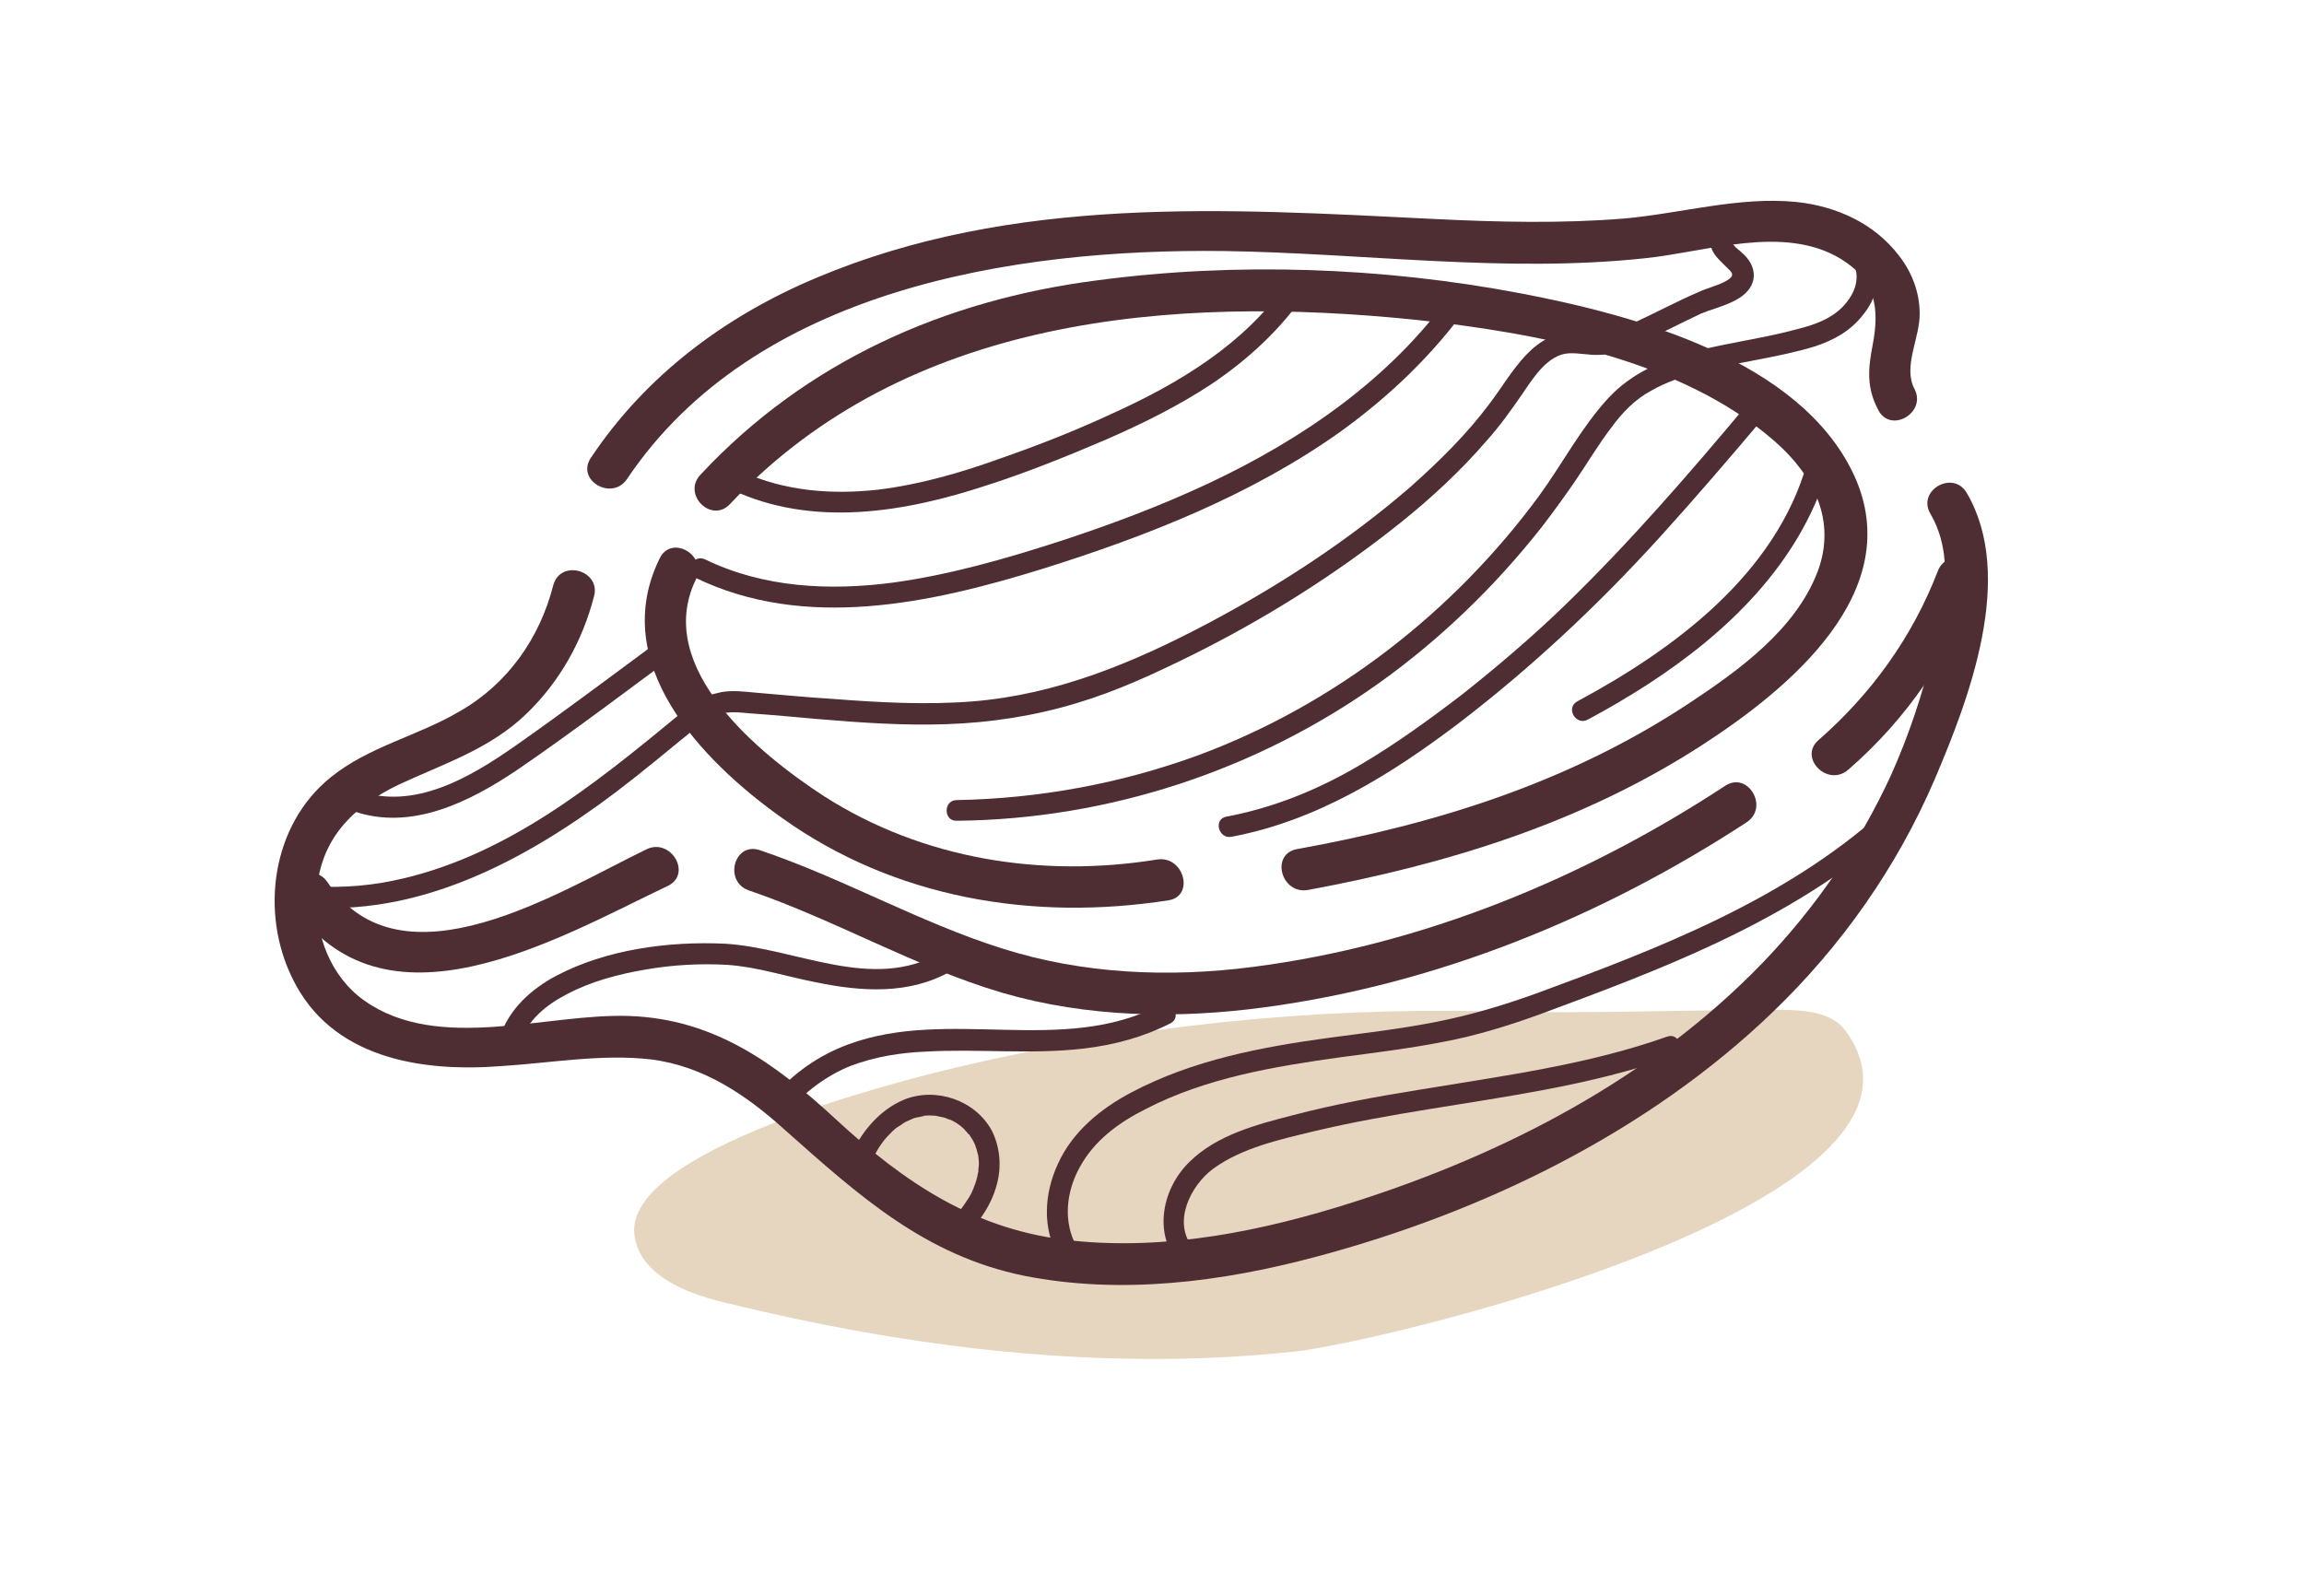
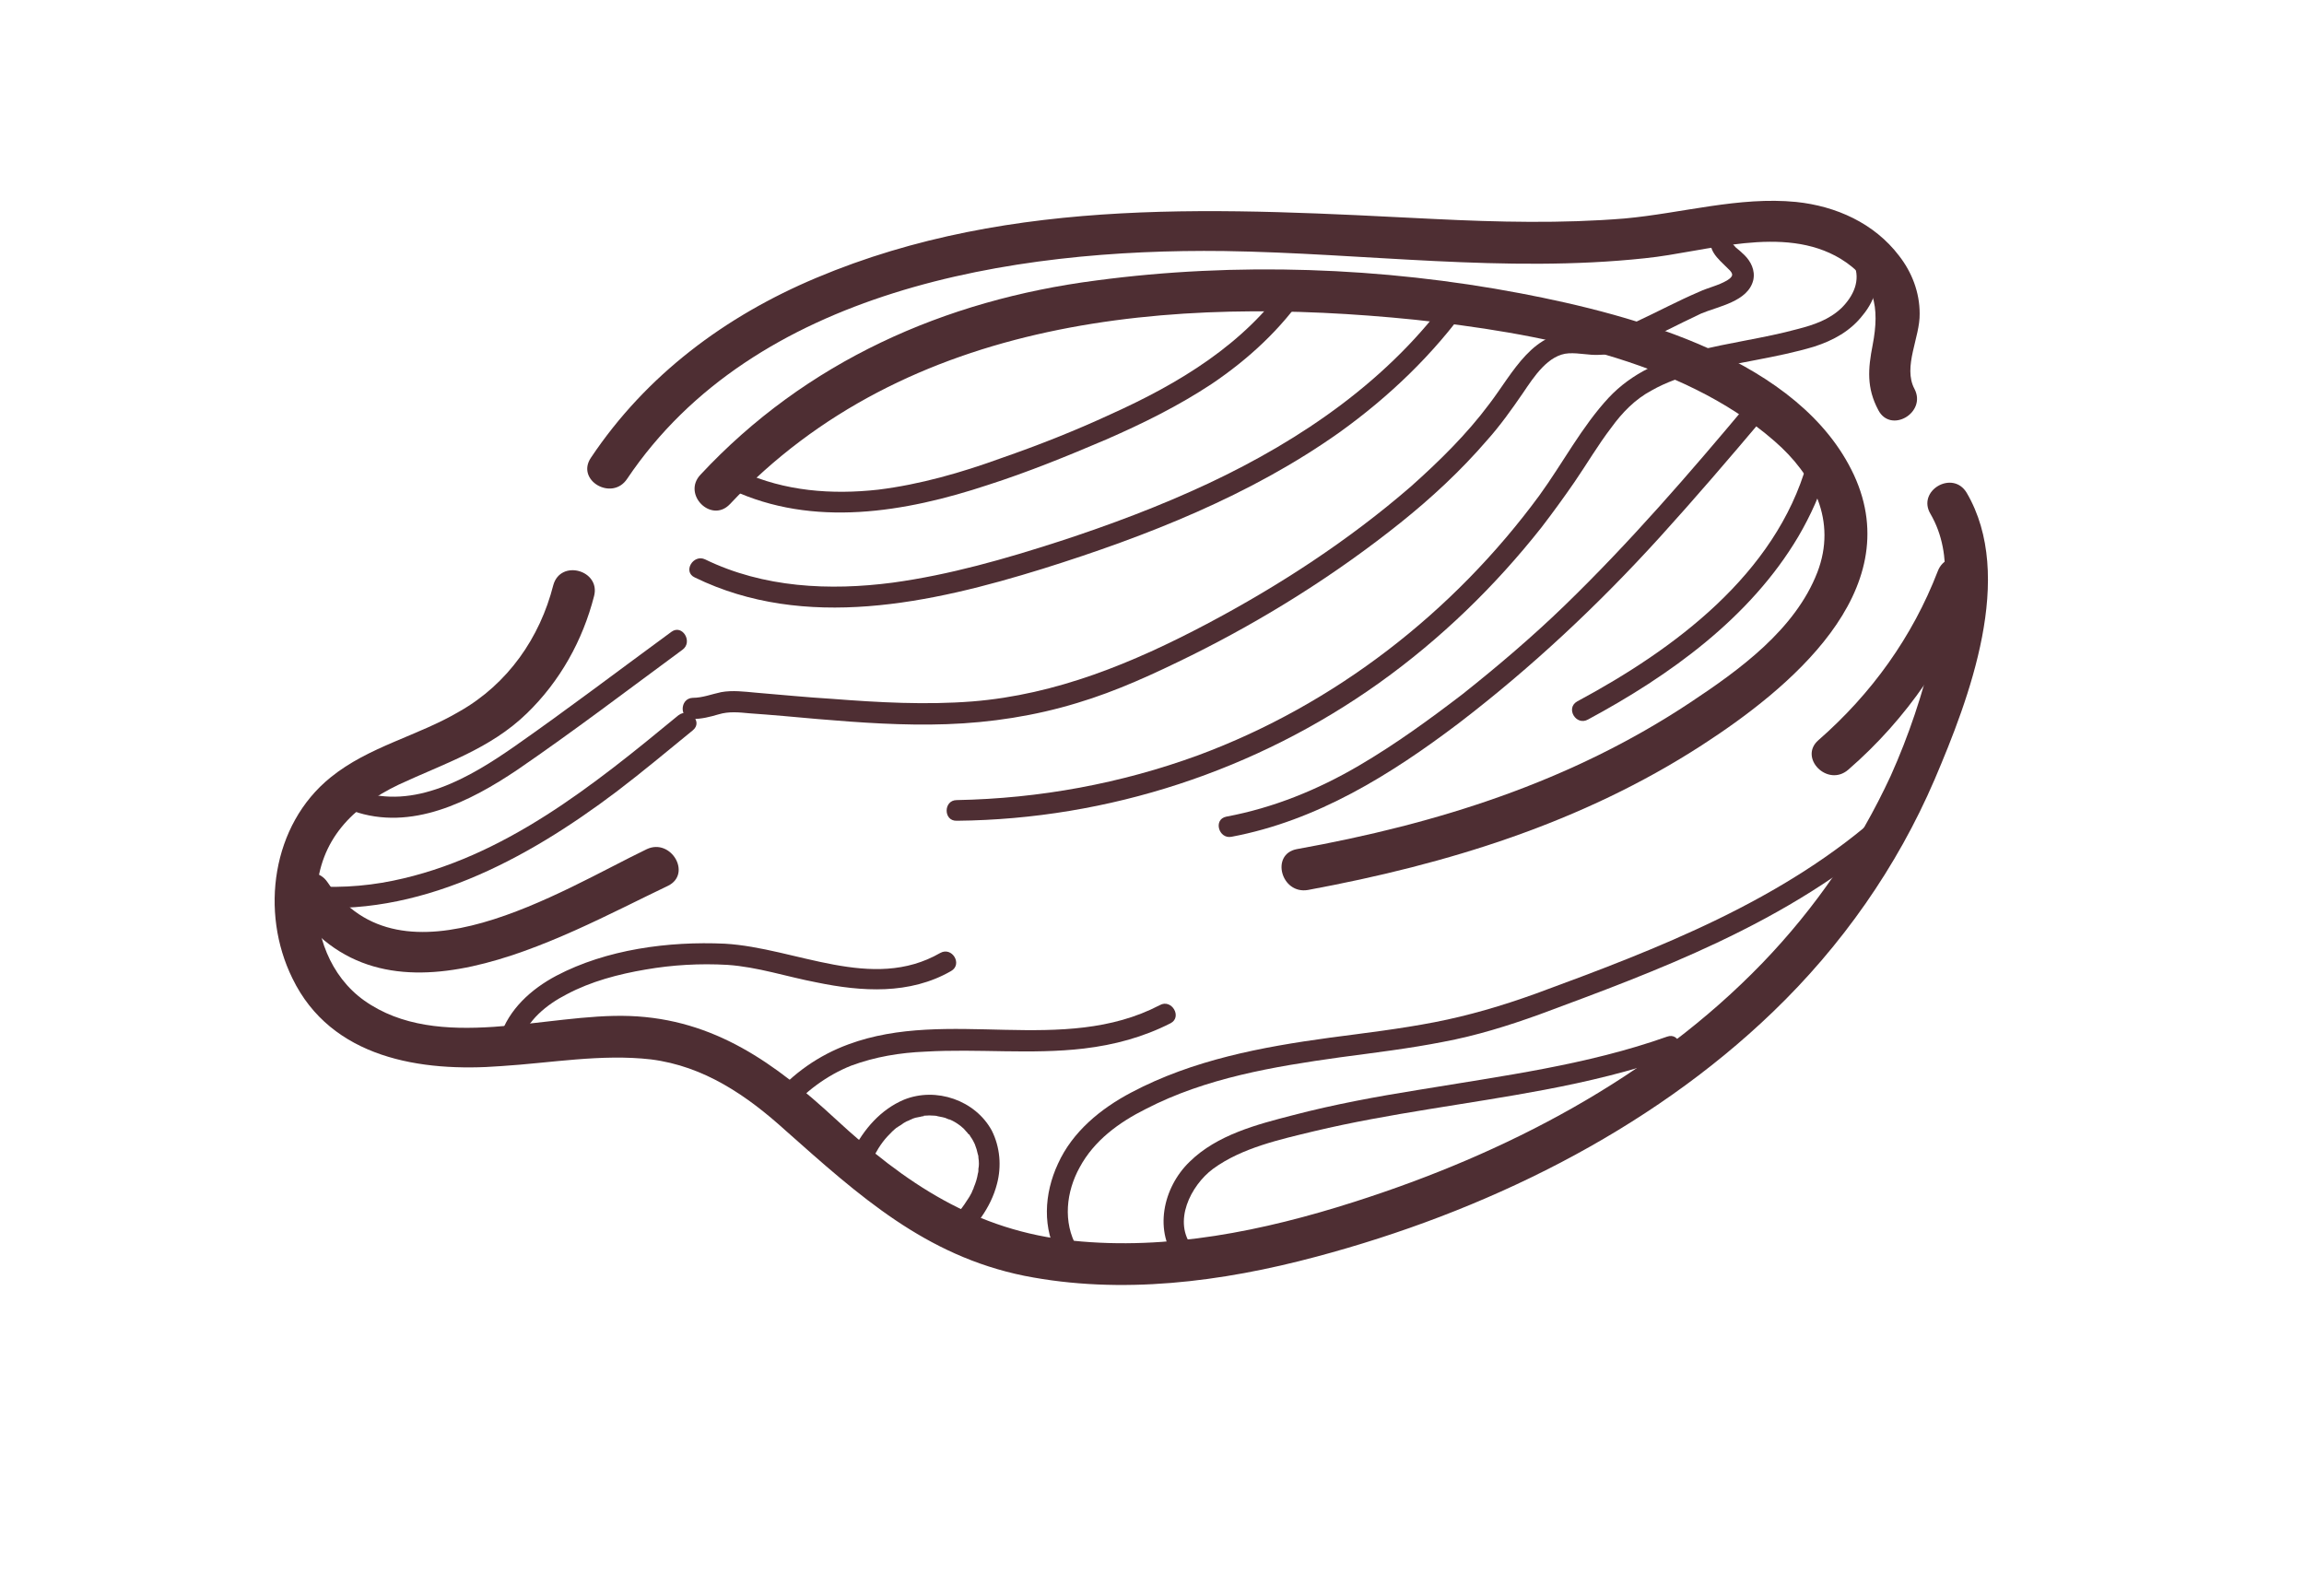
<svg xmlns="http://www.w3.org/2000/svg" height="309" width="446" viewBox="0 0 446 309" version="1.2">
  <style>.a{opacity:.3;fill:#ab712a}.b{fill:#4e2e33}</style>
-   <path d="m343.7 230.3c-28.1 17.9-82.3 30.3-93.4 31.4-36.9 3.9-74.2-0.7-110.3-9.6-7.5-1.8-16.3-5.4-17.2-13.1-1.8-16.3 50.7-29.6 63-32.5 33.6-7.9 68.2-11.5 102.6-10.7 18.9 0.5 37.5-0.3 56.5-0.3 4.5 0.1 9.6 0.4 12.3 4 8.3 11.2 0.8 21.7-13.5 30.8z" class="a" />
  <path d="m107.1 113.3c-2.6 10.2-8.8 19.1-18.1 24.4-8.1 4.8-17.6 6.8-25 12.8-11.4 9.2-13.7 26.1-7.4 38.9 7.5 15.5 24.9 18.2 40.4 17 9.6-0.6 19.4-2.4 29-1.3 10.3 1.3 18.6 7 26.1 13.8 14.2 12.6 27 24.2 46.2 28.1 18.7 3.7 38.2 1.2 56.5-3.7 32.3-8.6 64.2-24.1 88.4-47.4 13.3-12.8 24-28 31.3-45 6.7-15.7 15.7-39.3 6.2-55.5-2.7-4.5-9.7-0.4-7 4.1 4.7 8.1 2.6 17.8 0.5 26.4-2 8.4-4.7 16.5-8.2 24.3-6.2 13.4-14.6 25.6-24.8 36.2-21.5 22.3-49.9 37-79.1 46.3-17.5 5.6-36.1 9.4-54.4 7.5-18.8-1.9-32.5-11.1-46-23.6-11.6-10.7-23.4-19.3-39.8-19.9-16.1-0.6-37 7.2-51.4-3-6.6-4.7-9.6-12.9-9.2-20.8 0.6-10.3 6.9-16.7 15.9-21 8.8-4.1 17.7-6.9 24.8-13.8 6.4-6.2 10.8-14.1 13-22.7 1.3-5-6.5-7.2-7.9-2.1z" class="b" />
  <path d="m121.4 92.7c24.6-36.6 74.5-44.6 115.5-44.1 27.2 0.4 54.4 4.3 81.5 1.4 11.9-1.2 26.8-6.6 37.9 0.1 6.7 4.1 7.6 9.4 6.2 16.7-0.9 4.6-1.2 8.3 1.1 12.6 2.4 4.6 9.4 0.5 7-4.1-2.3-4.3 1.1-10 1-14.6 0-4.1-1.5-8-4-11.2-4.8-6.3-12.2-9.6-19.9-10.4-11-1.1-22.2 2.2-33.2 3.2-12.2 1-24.6 0.7-36.8 0.1-40.4-2-81.5-4.7-119.7 11.4-17.6 7.4-32.9 18.8-43.6 34.8-3 4.4 4.1 8.5 7 4.1z" class="b" />
-   <path d="m127.7 108.1c-10 20.3 8 39.1 23.6 50.2 21.8 15.6 48.6 20.1 74.9 16 5.1-0.8 3-8.7-2.2-7.9-22.2 3.6-45.3 0-64.4-12.2-12.5-8.1-33.2-24.9-24.9-42 2.3-4.7-4.7-8.8-7-4.1z" class="b" />
  <path d="m141.3 97.6c34.2-36.4 85.5-40.5 132.6-35.7 23.3 2.5 51.4 7.6 69.6 23.5 7.6 6.6 12.1 15.5 8.3 25.4-4.3 11.1-15.1 18.9-24.6 25.2-23.2 15.4-49 23.5-76.2 28.4-5.1 1-3 8.8 2.2 7.9 27-5 53-13 76.2-28 16.7-10.8 39.9-29.7 29.5-52.3-10.4-22.4-42.5-31-64.5-35.2-26.8-5.1-55.2-6.1-82.2-2.5-29.4 3.8-56.2 15.7-76.6 37.6-3.6 3.8 2.1 9.5 5.7 5.7z" class="b" />
  <path d="m125.2 164.4c-16.6 8-47.5 27.8-61.8 6.4-2.9-4.3-10-0.2-7 4.1 17.8 26.7 51.3 6.9 72.9-3.4 4.7-2.3 0.6-9.3-4.1-7.1z" class="b" />
-   <path d="m334 152.1c-27.4 18-58.8 30.9-91.5 35.1-16.2 2.1-32.9 1.4-48.6-3.6-16.1-5.1-30.8-13.6-46.8-19-5-1.7-7.1 6.1-2.1 7.8 16.7 5.7 32.1 14.8 49 19.8 16.5 4.8 34 5.1 50.9 2.8 33.4-4.5 65.2-17.5 93.2-35.8 4.4-2.9 0.3-9.9-4.1-7.1z" class="b" />
+   <path d="m334 152.1z" class="b" />
  <path d="m141.6 94.8c15.8 7.4 33.6 4.4 49.6-0.9 7.8-2.5 15.4-5.6 22.9-8.8 7.1-3.1 14-6.5 20.5-10.8 7.1-4.8 13.4-10.6 18.2-17.7 1.5-2.2-2-4.2-3.5-2.1-8.3 12.1-21.2 19.8-34.3 25.7-6.9 3.2-14 6-21.2 8.5-7.7 2.8-15.7 5.1-23.8 6.1-9 1-18.1 0.3-26.4-3.5-2.3-1.1-4.4 2.4-2 3.5z" class="b" />
  <path d="m134.5 111.8c21.3 10.4 45.8 5 67.4-1.7 20.1-6.3 40.2-14.2 57.4-26.4 9.6-6.9 18.2-15.1 25.1-24.8 1.5-2.1-2-4.1-3.5-2-11.8 16.5-28.9 28.2-47 36.7-9.4 4.4-19 8-28.8 11.2-10.5 3.4-21.3 6.5-32.3 8-12.2 1.6-25 1-36.3-4.5-2.3-1.1-4.4 2.4-2 3.5z" class="b" />
  <path d="m331.5 45.2c-1.3 3.1 1 4.8 3 6.8 1.1 1 1.1 1.5-0.2 2.3-1.7 1-3.7 1.4-5.4 2.2-4.2 1.8-8.1 3.9-12.2 5.8-1.9 0.8-3.9 1.7-5.9 2.2-1.7 0.4-3.4 0-5.1-0.1-8.9-0.8-12.8 7.8-17.4 13.8-4.4 5.9-9.7 11.1-15.2 16-12 10.4-25.5 19.2-39.5 26.6-14.2 7.5-29.1 13.7-45.4 15-9 0.7-18.1 0.2-27.1-0.5-5-0.3-9.9-0.8-14.8-1.2-2.2-0.2-4.5-0.5-6.7-0.1-1.9 0.4-3.6 1.1-5.5 1.1-2.6 0.1-2.6 4.2 0 4.1 1.7 0 3.3-0.4 5-0.9 2-0.6 3.9-0.4 6-0.2 4.3 0.3 8.7 0.7 13.1 1.1 8.3 0.7 16.7 1.3 25.1 1 8.5-0.3 17-1.6 25.2-4.1 7.7-2.3 15-5.7 22.1-9.2 14.3-7.1 28-15.7 40.5-25.7 6-4.8 11.7-10.1 16.7-15.9 2.6-2.9 4.8-6 7-9.2 2.1-3.1 4.9-7.5 8.9-7.7 2-0.1 3.9 0.4 5.8 0.3 2.2 0 4.2-0.8 6.3-1.6 4.6-1.9 9-4.3 13.5-6.4 3.3-1.4 9.1-2.3 10.1-6.5 0.4-1.9-0.5-3.6-1.7-4.8-0.6-0.6-1.1-1-1.7-1.5-0.2-0.2-0.5-0.6-0.7-0.8-0.5-0.2 0-0.4-0.2 0.2 1-2.4-2.5-4.5-3.5-2.1z" class="b" />
  <path d="m185.3 158.9c29.2-0.3 57.9-9.7 81.7-26.7 11.9-8.5 22.4-18.7 31.4-30.1q3.3-4.3 6.4-8.8c2.4-3.5 4.5-7.1 7.1-10.5 2.1-2.9 4.6-5.5 7.8-7.2 2.8-1.6 6-2.7 9.1-3.5 7.4-2 15.1-2.8 22.4-5 3.7-1.2 7-3 9.4-6.1 2.5-3 3.7-7.1 2.2-10.9-0.9-2.4-4.9-1.3-3.9 1.1 1.3 3.1-0.1 6.1-2.4 8.4-2.4 2.3-5.4 3.3-8.5 4.1-6.6 1.8-13.3 2.6-19.8 4.3-6.5 1.7-12.3 4.2-16.8 9-5.2 5.6-8.9 12.7-13.4 18.9-16.6 22.6-39.6 40.5-66 50.3-15 5.5-30.8 8.4-46.8 8.7-2.6 0-2.6 4.1 0 4z" class="b" />
  <path d="m208.5 241.5c-2.8-4.9-2.1-10.8 0.5-15.5 2.8-5.2 7.6-8.7 12.8-11.3 11.6-6 24.7-8.2 37.6-10 6.7-0.9 13.4-1.7 20-3 6.4-1.2 12.5-3.1 18.6-5.3 11.6-4.3 23.2-8.6 34.4-13.9 12.5-5.9 24.6-13.1 35-22.5 2-1.7-0.9-4.6-2.9-2.9-19.1 17.2-43.6 26.6-67.3 35.3-6.4 2.3-12.8 4.2-19.5 5.5-6.7 1.3-13.5 2.1-20.3 3-13.2 1.8-26.5 4.3-38.4 10.6-5.9 3.1-11.4 7.6-14.2 13.8-2.7 5.8-3.1 12.6 0.2 18.2 1.3 2.3 4.8 0.2 3.5-2z" class="b" />
  <path d="m68.3 157c11.3 4 22.7-1.8 31.9-8 10.8-7.4 21.3-15.4 31.9-23.2 2.1-1.5 0-5-2.1-3.5-10.1 7.4-20.1 15-30.4 22.2-8.6 6-19.4 12.4-30.2 8.6-2.5-0.9-3.5 3-1.1 3.9z" class="b" />
  <path d="m131.3 138.5c-16.5 13.6-33.8 27.6-55.2 32-5.8 1.2-11.8 1.5-17.8 0.9-2.6-0.2-2.6 3.9 0 4.1 22.6 2.3 43.5-9 61-22.2 5-3.8 9.9-7.9 14.8-11.9 2.1-1.7-0.8-4.5-2.8-2.9z" class="b" />
  <path d="m238.4 162c16.5-3.1 30.8-12 44-22 14.1-10.8 26.9-22.8 38.9-36 6.8-7.5 13.4-15.2 19.9-22.9 1.7-2-1.2-4.9-2.9-2.9-11.3 13.5-22.8 26.8-35.5 39.1-6.2 6-12.9 11.7-19.7 17.1-6.4 4.9-13 9.7-20 13.8-8 4.7-16.6 8.2-25.7 9.9-2.6 0.5-1.5 4.4 1 3.9z" class="b" />
  <path d="m230.9 241.5c-4-4.9-0.4-12 3.9-15.2 5.6-4.1 13-5.7 19.6-7.3 14.7-3.5 29.7-5.2 44.5-8 8.5-1.6 16.8-3.6 24.9-6.4 2.4-0.9 1.4-4.8-1.1-3.9-15.5 5.5-31.9 7.6-48.1 10.3-8.1 1.3-16.3 2.8-24.3 4.9-7 1.8-14.7 3.8-20 9-5.2 5-7.1 13.6-2.3 19.5 1.6 2 4.5-0.9 2.9-2.9z" class="b" />
  <path d="m168.6 225c0.9-1.9 1.9-3.6 3.2-5q0.9-1 1.9-1.8c-0.3 0.3 0.1 0 0.2-0.1q0.3-0.2 0.5-0.3 0.5-0.4 1.1-0.7 0.2-0.1 0.5-0.2c0 0 0.5-0.3 0.3-0.2-0.3 0.2 0.2 0 0.3-0.1q0.3-0.1 0.6-0.2 0.5-0.1 1-0.2 0.3-0.1 0.6-0.1c0.3-0.1-0.4 0 0.1-0.1q1-0.1 2.1 0 0.2 0 0.4 0.1c-0.3-0.1-0.1-0.1 0.1 0q0.5 0.1 1 0.2 0.5 0.1 0.9 0.3 0.3 0.1 0.5 0.2c0.2 0.1-0.4-0.2-0.1-0.1q0.1 0.1 0.2 0.1 0.9 0.4 1.7 1c0.1 0.1 0.6 0.4 0.1 0.1q0.2 0.1 0.4 0.3 0.4 0.3 0.7 0.7 0.3 0.3 0.6 0.7c0.3 0.2-0.2-0.4 0.1 0q0.2 0.3 0.3 0.5 0.3 0.4 0.5 0.8 0.1 0.2 0.2 0.4c0.1 0.2 0.3 0.6 0.1 0.2q0.4 1 0.6 2 0.1 0.2 0.1 0.5c0.1 0.3 0-0.4 0 0.1q0.1 0.6 0.1 1.2 0 0.5-0.1 1 0 0.3 0 0.6c0-0.5 0 0.1-0.1 0.3q-0.2 1.3-0.8 2.7 0 0.1-0.1 0.2c0.2-0.3 0 0.1 0 0.1q-0.2 0.4-0.3 0.7-0.4 0.8-0.9 1.5c-1.3 2.1-3 3.9-4.9 5.6-0.8 0.7-0.8 2.1 0 2.9 0.8 0.8 2 0.7 2.9 0 3.5-3.1 6.6-7 7.8-11.7 0.9-3.4 0.6-7.1-1-10.3-3.2-5.9-10.8-8.5-17-6-4.5 1.9-7.8 5.7-10 10.1-0.4 1-0.2 2.2 0.8 2.7 0.9 0.6 2.3 0.3 2.8-0.7z" class="b" />
  <path d="m100.7 201.8c1.4-4.3 5.1-7.3 9-9.3 4.7-2.5 10-3.9 15.3-4.8 5.2-0.9 10.5-1.2 15.8-0.9 5.9 0.4 11.5 2.3 17.3 3.4 8.7 1.8 18 2.4 26-2.2 2.3-1.3 0.2-4.8-2.1-3.5-13.2 7.6-27.9-1-41.7-1.8-10.9-0.5-22.9 1.1-32.6 6.2-4.9 2.6-9.2 6.5-10.9 11.8-0.8 2.5 3.1 3.6 3.9 1.1z" class="b" />
  <path d="m152.4 215.3c3.4-3.9 7.6-7.1 12.4-9 4.6-1.7 9.4-2.5 14.3-2.7 10.2-0.6 20.5 0.6 30.7-0.6 5.9-0.7 11.5-2.2 16.8-4.9 2.3-1.2 0.2-4.8-2.1-3.5-18.8 9.8-40.9 0.4-60.3 7.6-5.7 2.1-10.7 5.6-14.6 10.2-1.8 2 1.1 4.9 2.8 2.9z" class="b" />
  <path d="m307.4 139.3c15.8-8.5 31.4-19.7 40.7-35.4 2.4-4.1 4.4-8.5 5.7-13.1 0.7-2.5-3.2-3.6-4-1.1-6.1 21.5-25.7 36-44.5 46.1-2.3 1.3-0.2 4.8 2.1 3.5z" class="b" />
  <path d="m375.1 110.6c-4.9 12.7-12.8 23.7-23.1 32.7-3.9 3.4 1.8 9.2 5.8 5.7 11.4-9.9 19.7-22.2 25.1-36.2 1.9-4.9-6-7-7.8-2.2z" class="b" />
</svg>